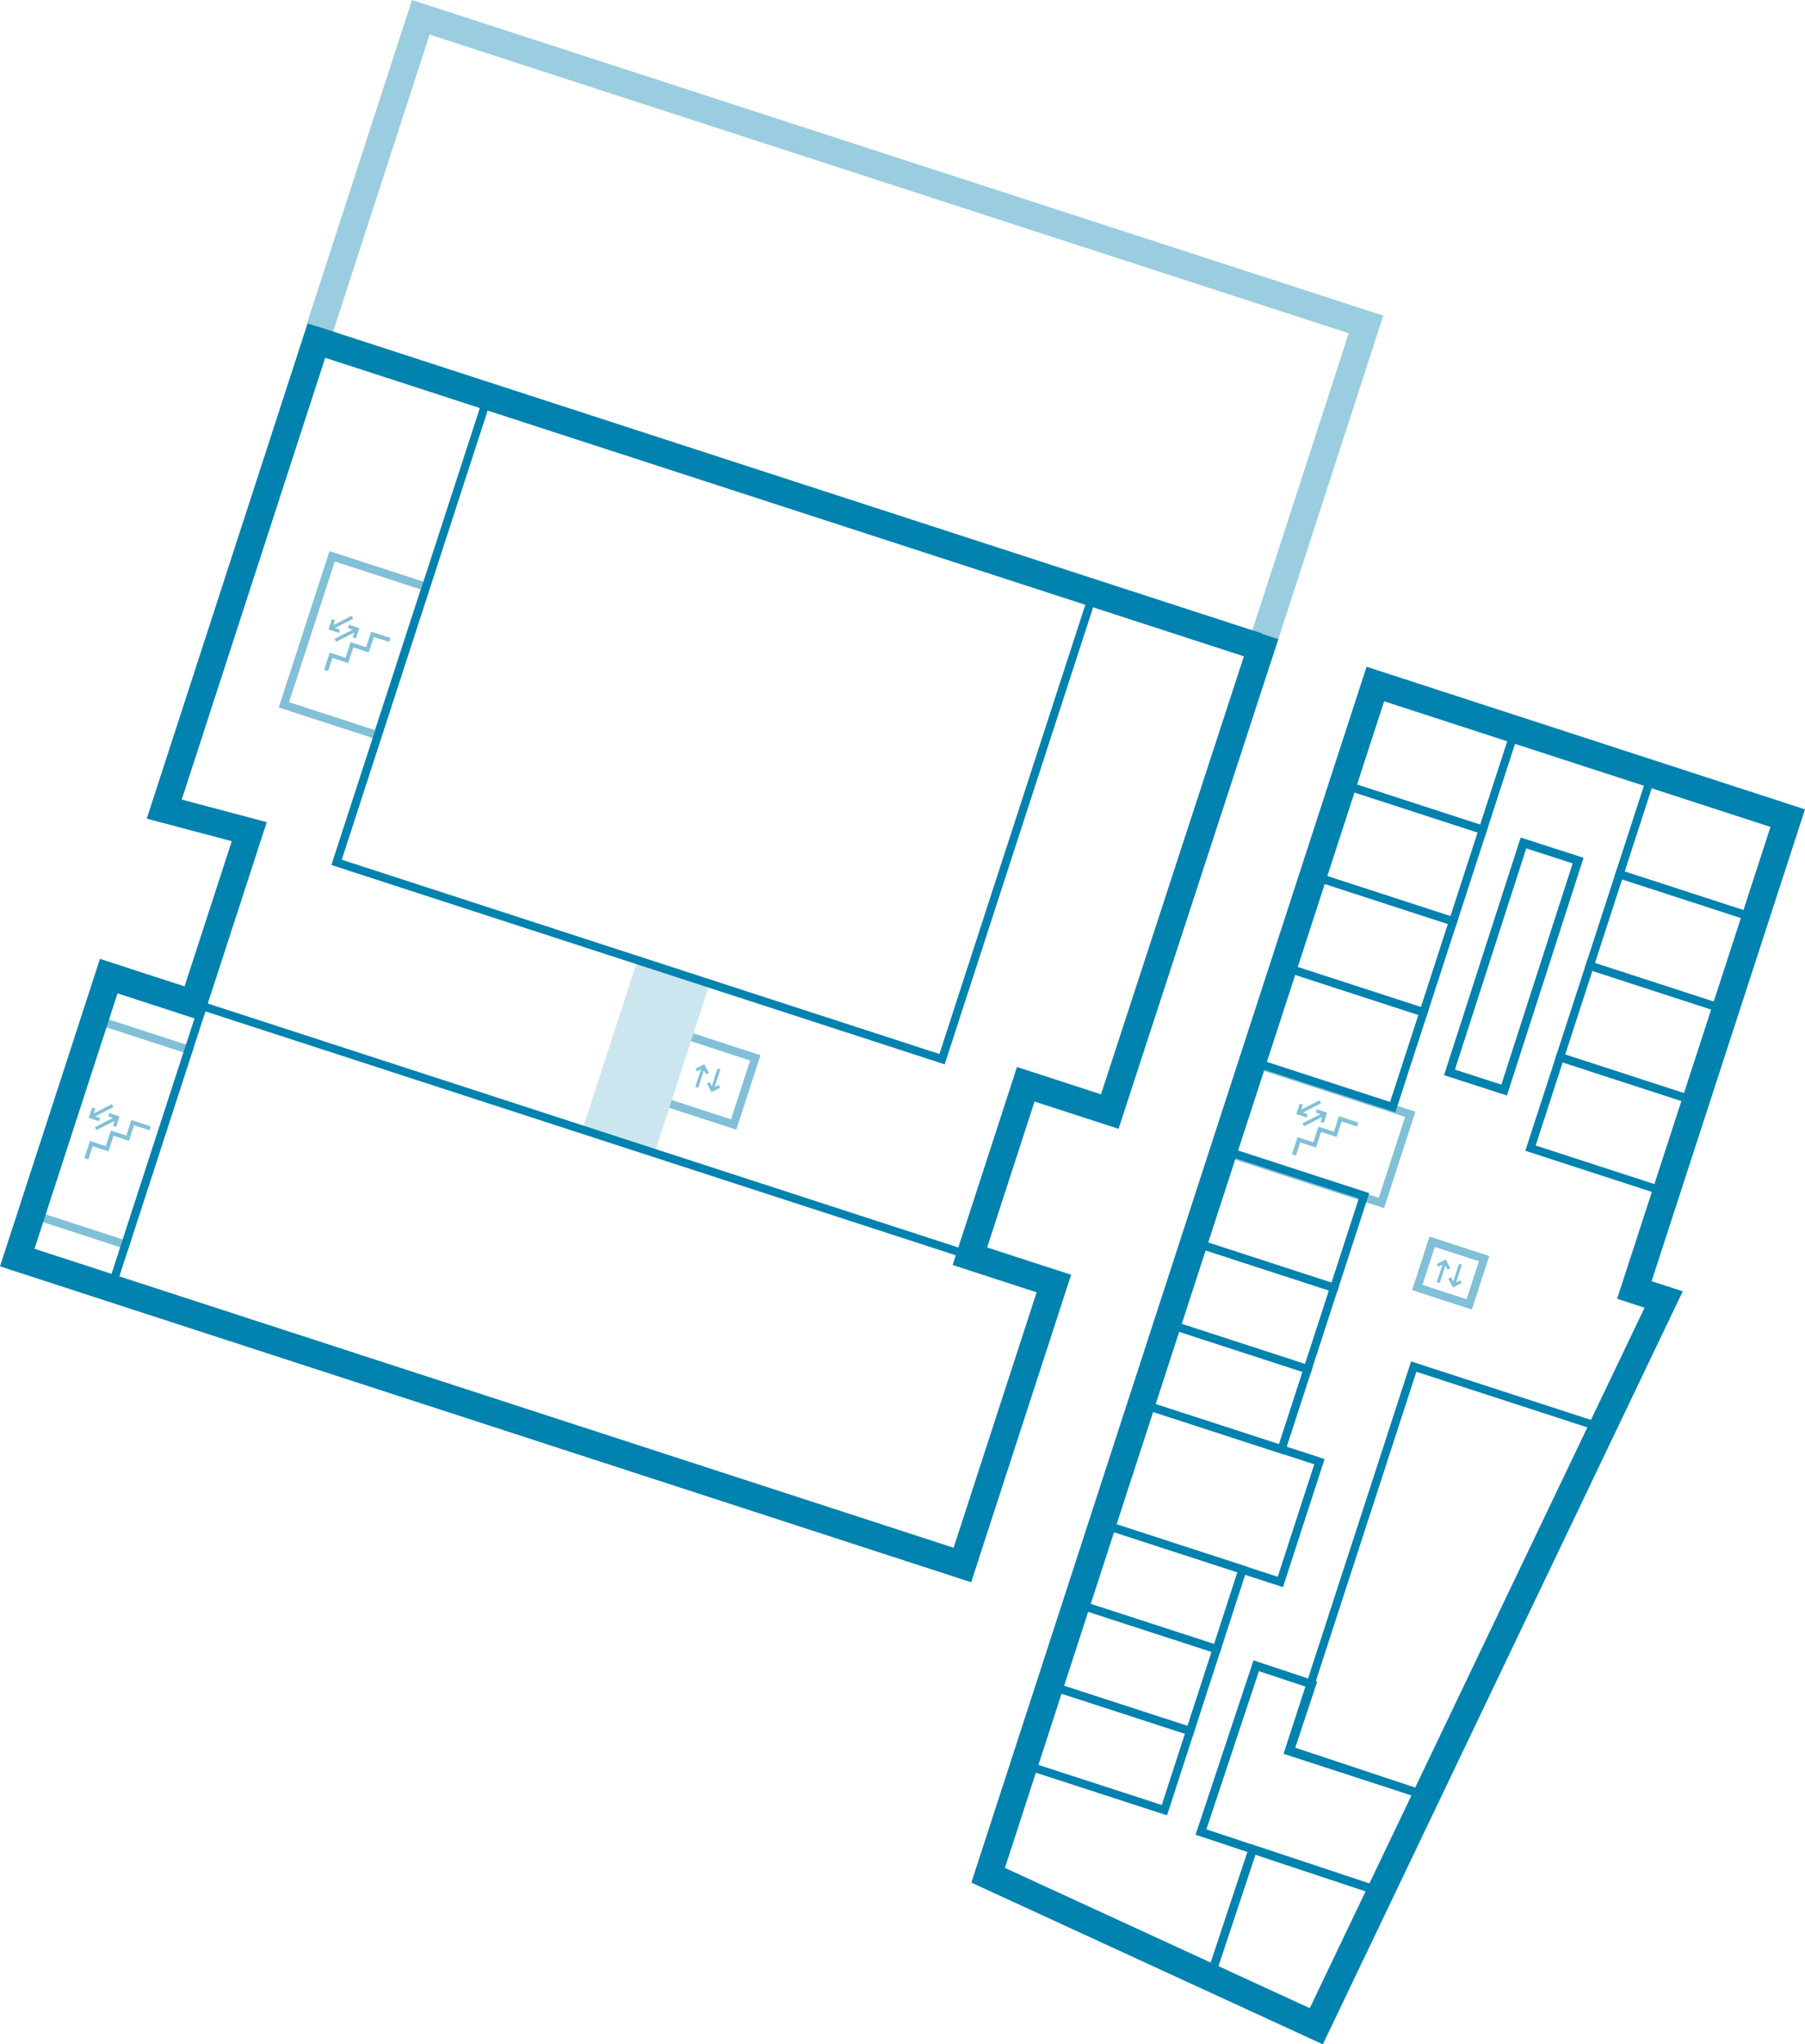
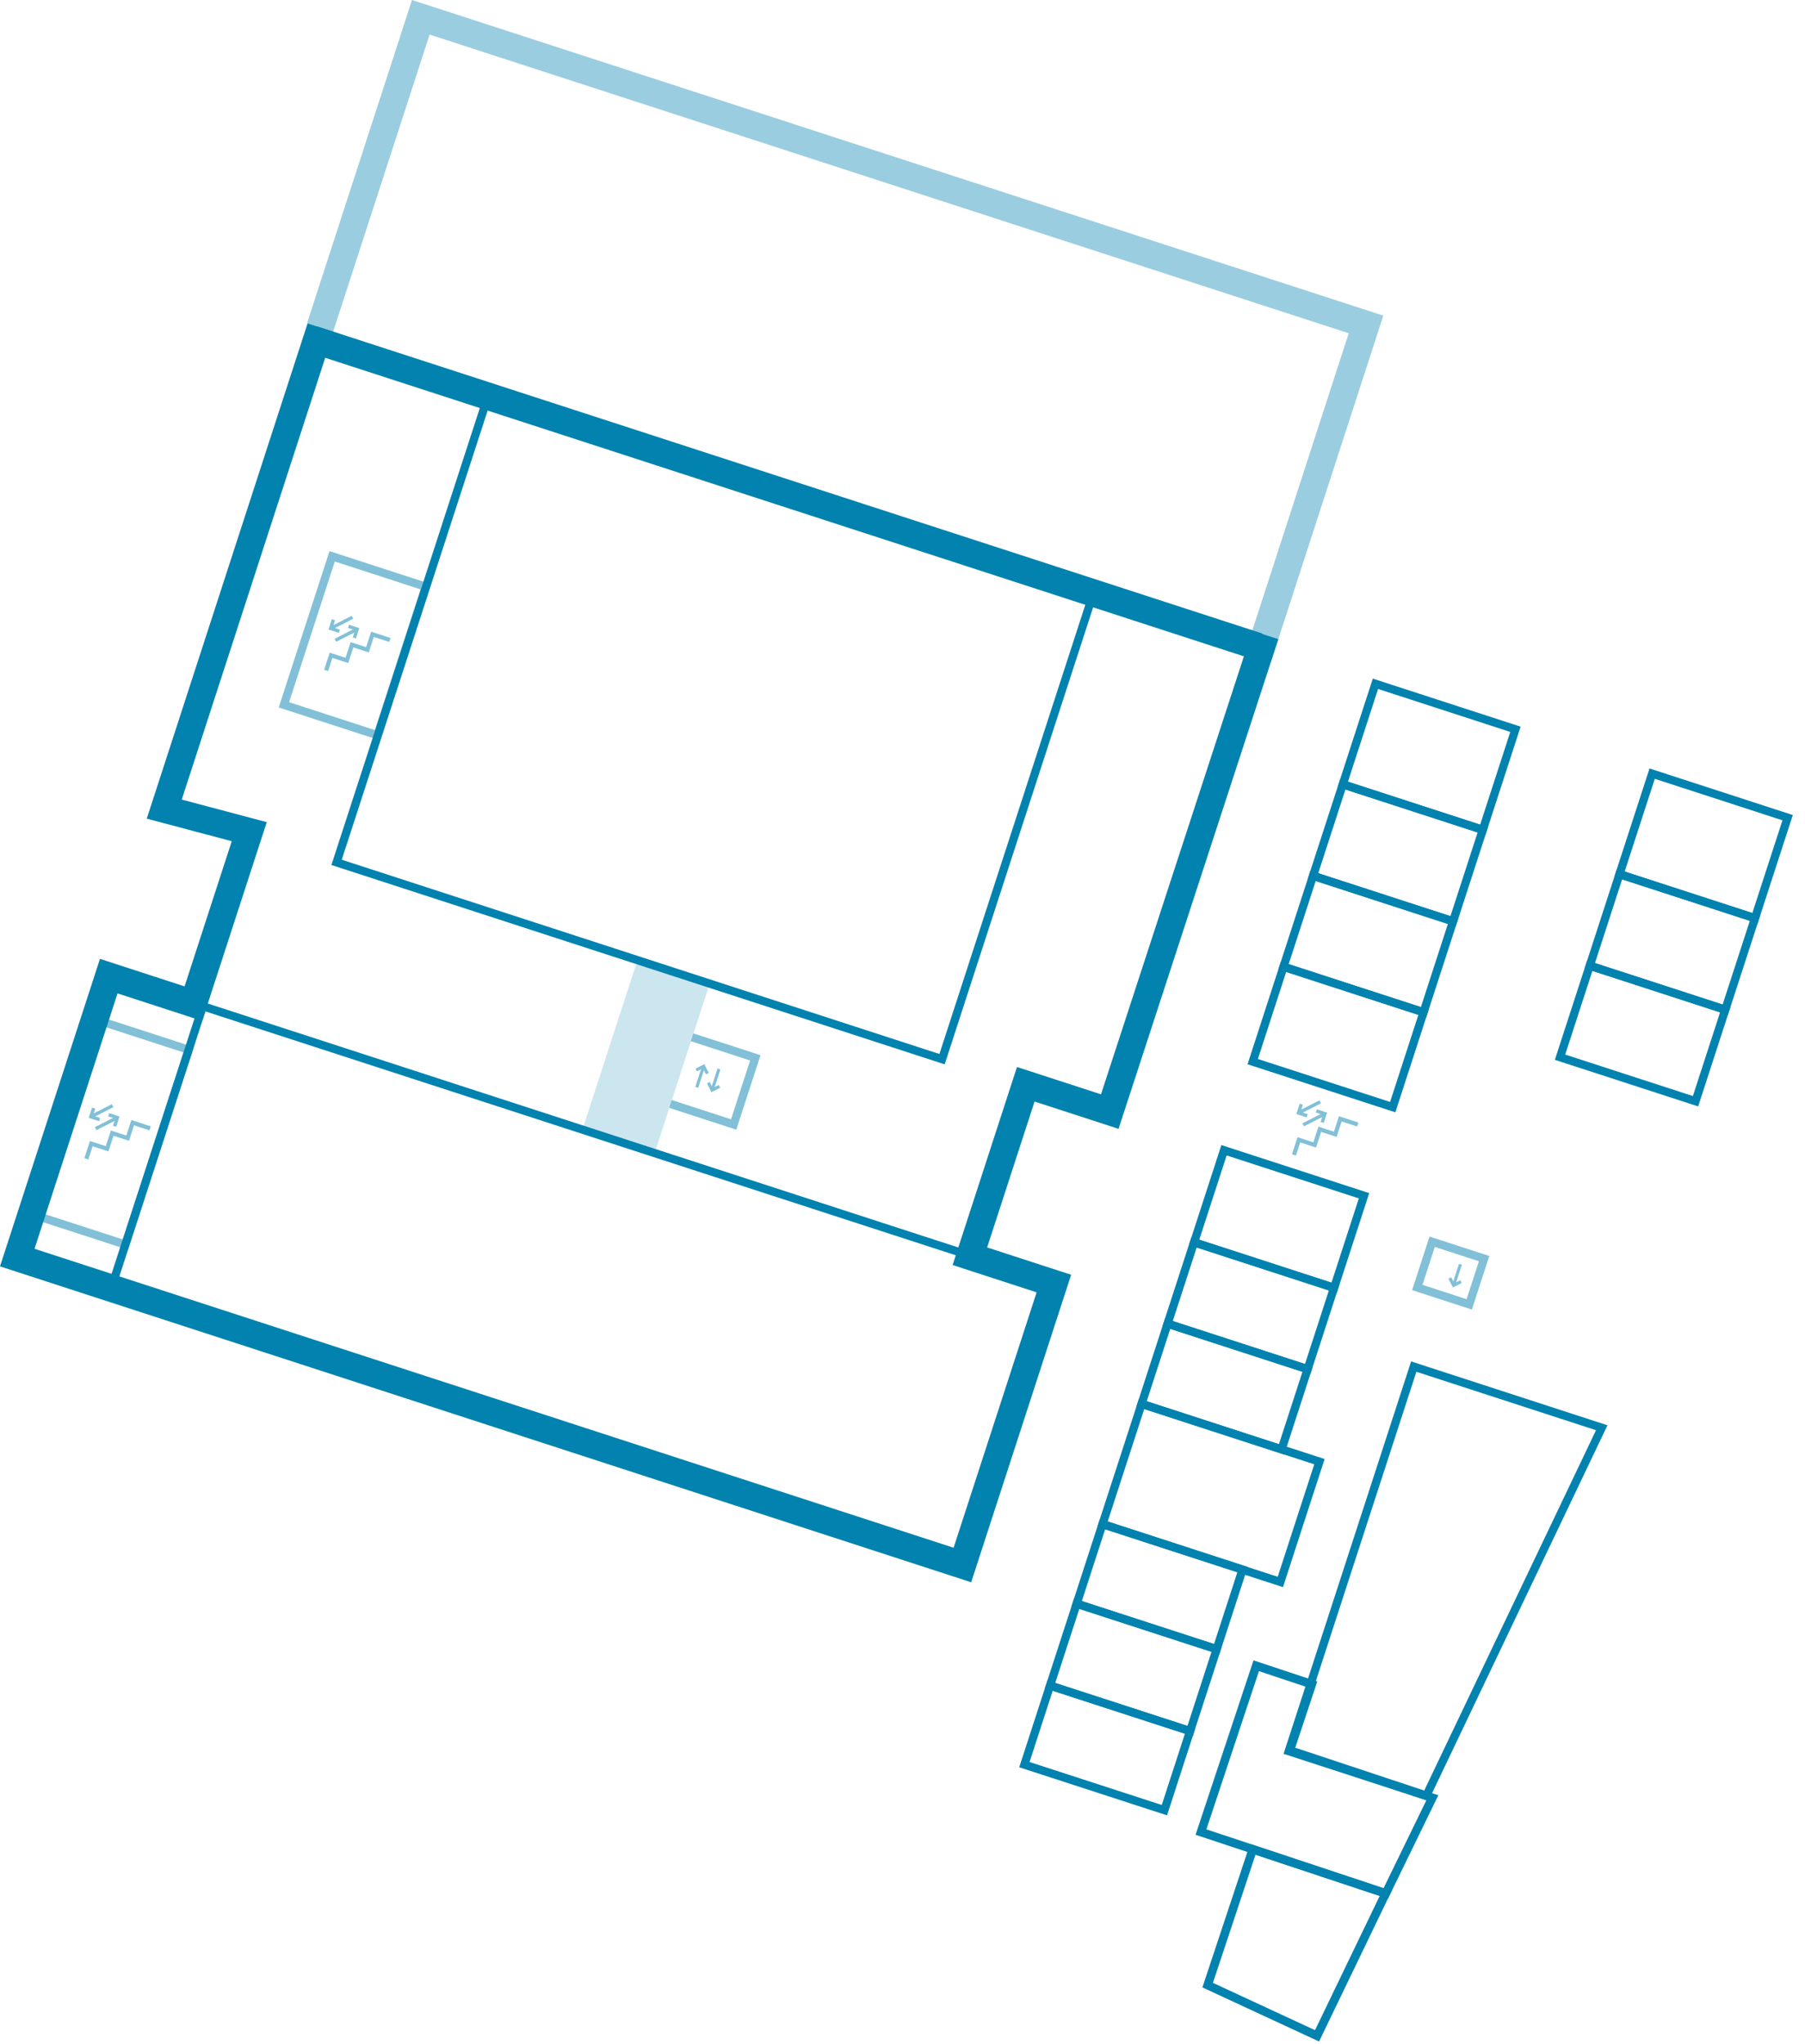
<svg xmlns="http://www.w3.org/2000/svg" version="1.1" id="Layer_1" x="0px" y="0px" viewBox="0 0 353.114 399.792" enable-background="new 0 0 353.114 399.792" xml:space="preserve">
  <g id="no_10_">
-     <rect x="241.252" y="212.438" transform="matrix(0.951 0.309 -0.309 0.951 81.069 -68.749)" fill="none" stroke="#81C0D7" stroke-width="1.608" stroke-miterlimit="10" width="32.633" height="18.234" />
    <g>
      <polygon fill="#81C0D7" points="265.491,220.295 265.742,219.521 261.941,218.287 260.957,221.314 257.929,220.331                         256.934,223.392 253.838,222.386 252.75,225.735 253.525,225.984 254.361,223.412 257.456,224.417 258.451,221.356                         261.479,222.34 262.463,219.312          " />
      <polygon fill="#81C0D7" points="257.609,216.932 257.403,217.562 258.351,217.87 254.799,219.68 255.096,220.263 258.648,218.454                         258.34,219.401 258.971,219.606 259.627,217.587          " />
      <polygon fill="#81C0D7" points="255.618,218.512 255.823,217.882 254.876,217.574 258.427,215.764 258.13,215.181                         254.578,216.991 254.886,216.043 254.255,215.838 253.599,217.857                 " />
    </g>
  </g>
  <g id="no_9_">
    <rect x="278.434" y="244.296" transform="matrix(0.951 0.309 -0.309 0.951 90.871 -75.527)" fill="none" stroke="#81C0D7" stroke-width="1.608" stroke-miterlimit="10" width="10.685" height="9.406" />
    <g>
-       <polygon fill="#81C0D7" points="281.116,247.177 281.389,247.714 282.196,247.304 281.076,250.75 281.642,250.934                         282.762,247.487 283.173,248.295 283.711,248.021 282.835,246.301                 " />
      <polygon fill="#81C0D7" points="285.953,250.9 285.68,250.363 284.873,250.774 285.992,247.327 285.427,247.144 284.306,250.591                         283.895,249.782 283.358,250.057 284.235,251.776                 " />
    </g>
  </g>
  <g id="no_8_">
    <g>
      <polygon fill="#81C0D7" points="29.248,221.048 29.5,220.274 25.698,219.04 24.714,222.067 21.687,221.084 20.692,224.145                         17.596,223.139 16.508,226.487 17.282,226.738 18.119,224.164 21.213,225.17 22.209,222.108 25.237,223.092 26.221,220.064          " />
      <polygon fill="#81C0D7" points="21.366,217.684 21.161,218.315 22.108,218.622 18.557,220.432 18.854,221.016 22.405,219.206                         22.098,220.153 22.729,220.359 23.384,218.34             " />
      <polygon fill="#81C0D7" points="19.375,219.265 19.58,218.634 18.633,218.327 22.184,216.517 21.887,215.934 18.336,217.744                         18.643,216.796 18.013,216.591 17.357,218.609            " />
    </g>
    <rect x="11.689" y="201.312" transform="matrix(0.951 0.309 -0.309 0.951 69.451 4.207)" fill="none" stroke="#81C0D7" stroke-width="1.608" stroke-miterlimit="10" width="19.51" height="40.065" />
  </g>
  <g id="no_7_">
    <rect x="59.782" y="111.026" transform="matrix(0.951 0.309 -0.309 0.951 42.432 -15.267)" fill="none" stroke="#81C0D7" stroke-width="1.608" stroke-miterlimit="10" width="19.244" height="30.542" />
    <g>
      <polygon fill="#81C0D7" points="76.155,125.54 76.407,124.767 72.606,123.532 71.621,126.56 68.594,125.576 67.599,128.638                         64.503,127.631 63.415,130.98 64.19,131.23 65.026,128.657 68.121,129.662 69.116,126.601 72.144,127.586 73.128,124.558            " />
      <polygon fill="#81C0D7" points="68.274,122.177 68.068,122.808 69.016,123.115 65.464,124.925 65.761,125.509 69.313,123.699                         69.005,124.647 69.636,124.851 70.292,122.833            " />
      <polygon fill="#81C0D7" points="66.283,123.758 66.488,123.127 65.54,122.82 69.092,121.009 68.795,120.426 65.243,122.237                         65.551,121.289 64.92,121.083 64.264,123.102             " />
    </g>
  </g>
  <rect id="no_12_" x="118.927" y="189.288" transform="matrix(0.951 0.309 -0.309 0.951 70.097 -28.92)" fill="#CCE6EF" width="14.807" height="35.013" />
  <rect id="no_11_" x="131.256" y="204.274" transform="matrix(0.951 0.309 -0.309 0.951 72.033 -32.508)" fill="none" stroke="#81C0D7" stroke-width="1.608" stroke-miterlimit="10" width="14.748" height="13.704" />
  <g id="no_6_">
    <polygon fill="#81C0D7" points="136.062,208.987 136.336,209.524 137.142,209.114 136.023,212.56 136.589,212.744 137.709,209.297                 138.12,210.103 138.658,209.831 137.781,208.111  " />
    <polygon fill="#81C0D7" points="140.9,212.71 140.626,212.172 139.82,212.584 140.939,209.136 140.373,208.953 139.253,212.401                 138.842,211.593 138.304,211.867 139.181,213.586         " />
  </g>
  <polyline id="no_5_" fill="none" stroke="#9ACDDF" stroke-width="5.367" stroke-miterlimit="10" points="245.983,128.92         267.235,63.449 173.746,33.08 82.322,3.381 62.628,64.006 " />
  <polygon id="no_4_" fill="none" stroke="#0282AF" stroke-width="1.676" stroke-miterlimit="10" points="252.333,342.31         256.633,329.37 245.754,325.756 234.949,358.277 271.096,370.286 280.211,351.571 " />
  <polygon id="no_3_" fill="none" stroke="#0282AF" stroke-width="1.676" stroke-miterlimit="10" points="257.655,398.129         236.257,388.211 245.084,361.644 271.078,370.28 " />
  <g id="kolor">
    <rect id="kolor_1_" x="118.927" y="189.288" transform="matrix(0.951 0.309 -0.309 0.951 70.097 -28.92)" fill="#CCE6EF" width="14.807" height="35.013" />
  </g>
  <rect data-flag="sala" id="C201" x="77.348" y="95.813" transform="matrix(0.951 0.309 -0.309 0.951 51.068 -36.165)" fill="none" stroke="#0282AF" stroke-width="1.608" stroke-miterlimit="10" width="124.552" height="94.416" />
  <rect data-flag="sala" id="B201" x="26.391" y="222.431" transform="matrix(0.951 0.309 -0.309 0.951 83.305 -22.91)" fill="none" stroke="#0282AF" stroke-width="1.608" stroke-miterlimit="10" width="175.069" height="57.834" />
  <rect data-flag="sala" id="A206" x="265.15" y="137.719" transform="matrix(0.951 0.309 -0.309 0.951 59.476 -79.181)" fill="none" stroke="#0282AF" stroke-width="1.608" stroke-miterlimit="10" width="28.8" height="20.672" />
  <rect data-flag="sala" id="A209" x="319.288" y="155.172" transform="matrix(0.951 0.309 -0.309 0.951 67.517 -94.936)" fill="none" stroke="#0282AF" stroke-width="1.608" stroke-miterlimit="10" width="27.871" height="20.672" />
  <rect data-flag="sala" id="A205" x="259.045" y="157.424" transform="matrix(0.951 0.309 -0.309 0.951 64.983 -76.373)" fill="none" stroke="#0282AF" stroke-width="1.608" stroke-miterlimit="10" width="28.8" height="18.813" />
  <rect data-flag="sala" id="A204" x="253.246" y="175.318" transform="matrix(0.951 0.309 -0.309 0.951 70.211 -73.705)" fill="none" stroke="#0282AF" stroke-width="1.608" stroke-miterlimit="10" width="28.801" height="18.697" />
  <rect data-flag="sala" id="A203" x="247.339" y="193.079" transform="matrix(0.951 0.309 -0.309 0.951 75.539 -70.988)" fill="none" stroke="#0282AF" stroke-width="1.608" stroke-miterlimit="10" width="28.801" height="19.509" />
  <rect data-flag="sala" id="A230" x="235.757" y="228.987" transform="matrix(0.951 0.309 -0.309 0.951 86.007 -65.674)" fill="none" stroke="#0282AF" stroke-width="1.608" stroke-miterlimit="10" width="28.801" height="18.929" />
  <rect data-flag="sala" id="A229" x="230.245" y="247.042" transform="matrix(0.951 0.309 -0.309 0.951 90.962 -63.13)" fill="none" stroke="#0282AF" stroke-width="1.608" stroke-miterlimit="10" width="28.801" height="16.724" />
  <rect data-flag="sala" id="A228" x="225.11" y="262.952" transform="matrix(0.951 0.309 -0.309 0.951 95.593 -60.768)" fill="none" stroke="#0282AF" stroke-width="1.608" stroke-miterlimit="10" width="28.801" height="16.49" />
  <rect data-flag="sala" id="A226" x="212.387" y="302.139" transform="matrix(0.951 0.309 -0.309 0.951 107.071 -54.917)" fill="none" stroke="#0282AF" stroke-width="1.608" stroke-miterlimit="10" width="28.801" height="16.375" />
  <rect data-flag="sala" id="A227" x="218.545" y="279.635" transform="matrix(0.951 0.309 -0.309 0.951 101.903 -58.925)" fill="none" stroke="#0282AF" stroke-width="1.608" stroke-miterlimit="10" width="36.582" height="24.737" />
  <rect data-flag="sala" id="A225" x="207.252" y="317.7" transform="matrix(0.951 0.309 -0.309 0.951 111.703 -52.556)" fill="none" stroke="#0282AF" stroke-width="1.608" stroke-miterlimit="10" width="28.801" height="16.839" />
  <rect data-flag="sala" id="A224" x="202.135" y="333.728" transform="matrix(0.951 0.309 -0.309 0.951 116.318 -50.202)" fill="none" stroke="#0282AF" stroke-width="1.608" stroke-miterlimit="10" width="28.801" height="16.258" />
  <rect data-flag="sala" id="A210" x="313.184" y="174.876" transform="matrix(0.951 0.309 -0.309 0.951 73.024 -92.128)" fill="none" stroke="#0282AF" stroke-width="1.608" stroke-miterlimit="10" width="27.871" height="18.813" />
  <rect data-flag="sala" id="A211" x="307.367" y="192.767" transform="matrix(0.951 0.309 -0.309 0.951 78.264 -89.445)" fill="none" stroke="#0282AF" stroke-width="1.608" stroke-miterlimit="10" width="27.871" height="18.814" />
-   <rect data-flag="sala" id="A212" x="301.567" y="210.662" transform="matrix(0.951 0.309 -0.309 0.951 83.495 -86.778)" fill="none" stroke="#0282AF" stroke-width="1.608" stroke-miterlimit="10" width="27.871" height="18.698" />
  <polyline id="no_2_" fill="none" stroke="#0282AF" stroke-width="5.36" stroke-miterlimit="10" points="62.724,64.055         32.133,158.229 48.762,162.644 37.827,196.273 21.274,190.891 3.377,245.933 188.274,306.053 206.171,251.012 189.738,245.668         200.674,212.039 217.106,217.382 247.53,124.17 " />
-   <polygon id="no_1_" fill="none" stroke="#0282AF" stroke-width="5.36" stroke-miterlimit="10" points="269.061,133.765         349.737,159.997 319.734,252.27 325.464,254.133 257.511,396.254 193.312,366.726 " />
  <polyline id="no" fill="none" stroke="#0282AF" stroke-width="5.36" stroke-miterlimit="10" points="246.13,126.441 152.641,96.071         61.217,66.373 " />
-   <rect data-flag="sala" id="A207" x="290.699" y="165.431" transform="matrix(-0.952 -0.307 0.307 -0.952 520.217 459.902)" fill="none" stroke="#0282AF" stroke-width="1.692" stroke-miterlimit="10" width="11.232" height="47.131" />
  <polygon data-flag="sala" id="A218" fill="none" stroke="#0282AF" stroke-width="1.608" stroke-miterlimit="10" points="313.35,279.209         276.573,267.251 252.118,342.461 279.012,351.205 " />
</svg>